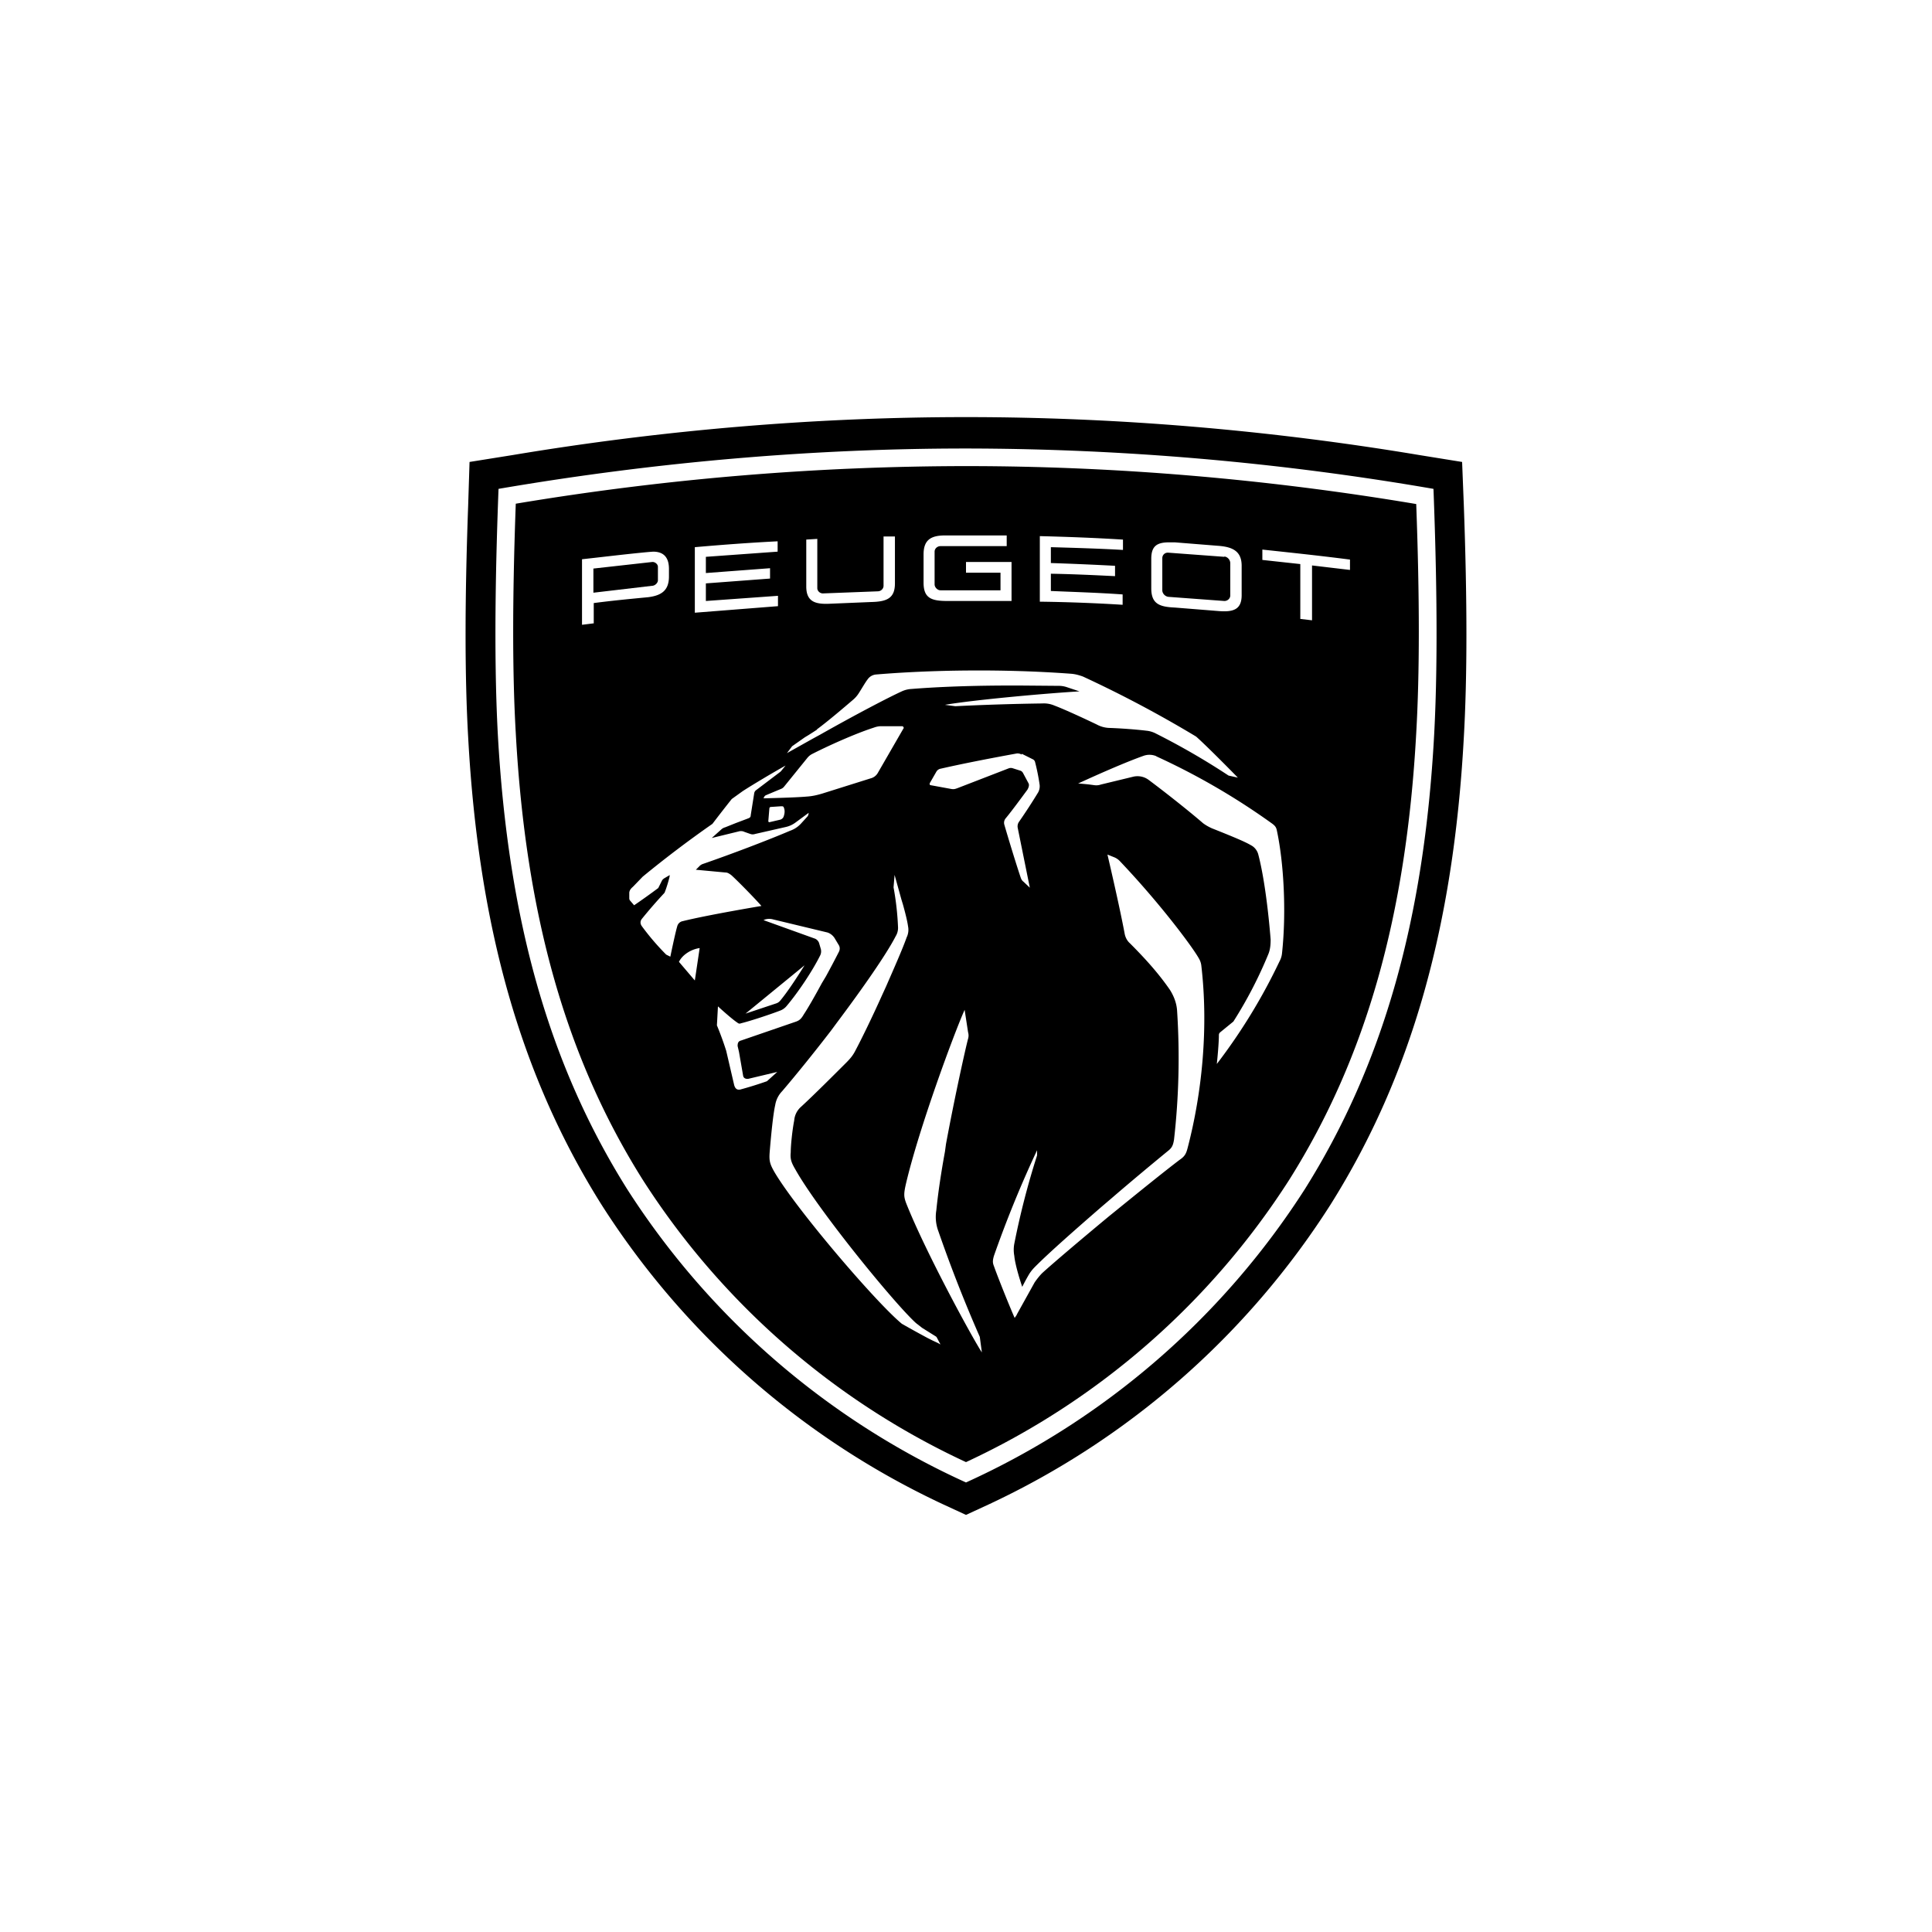
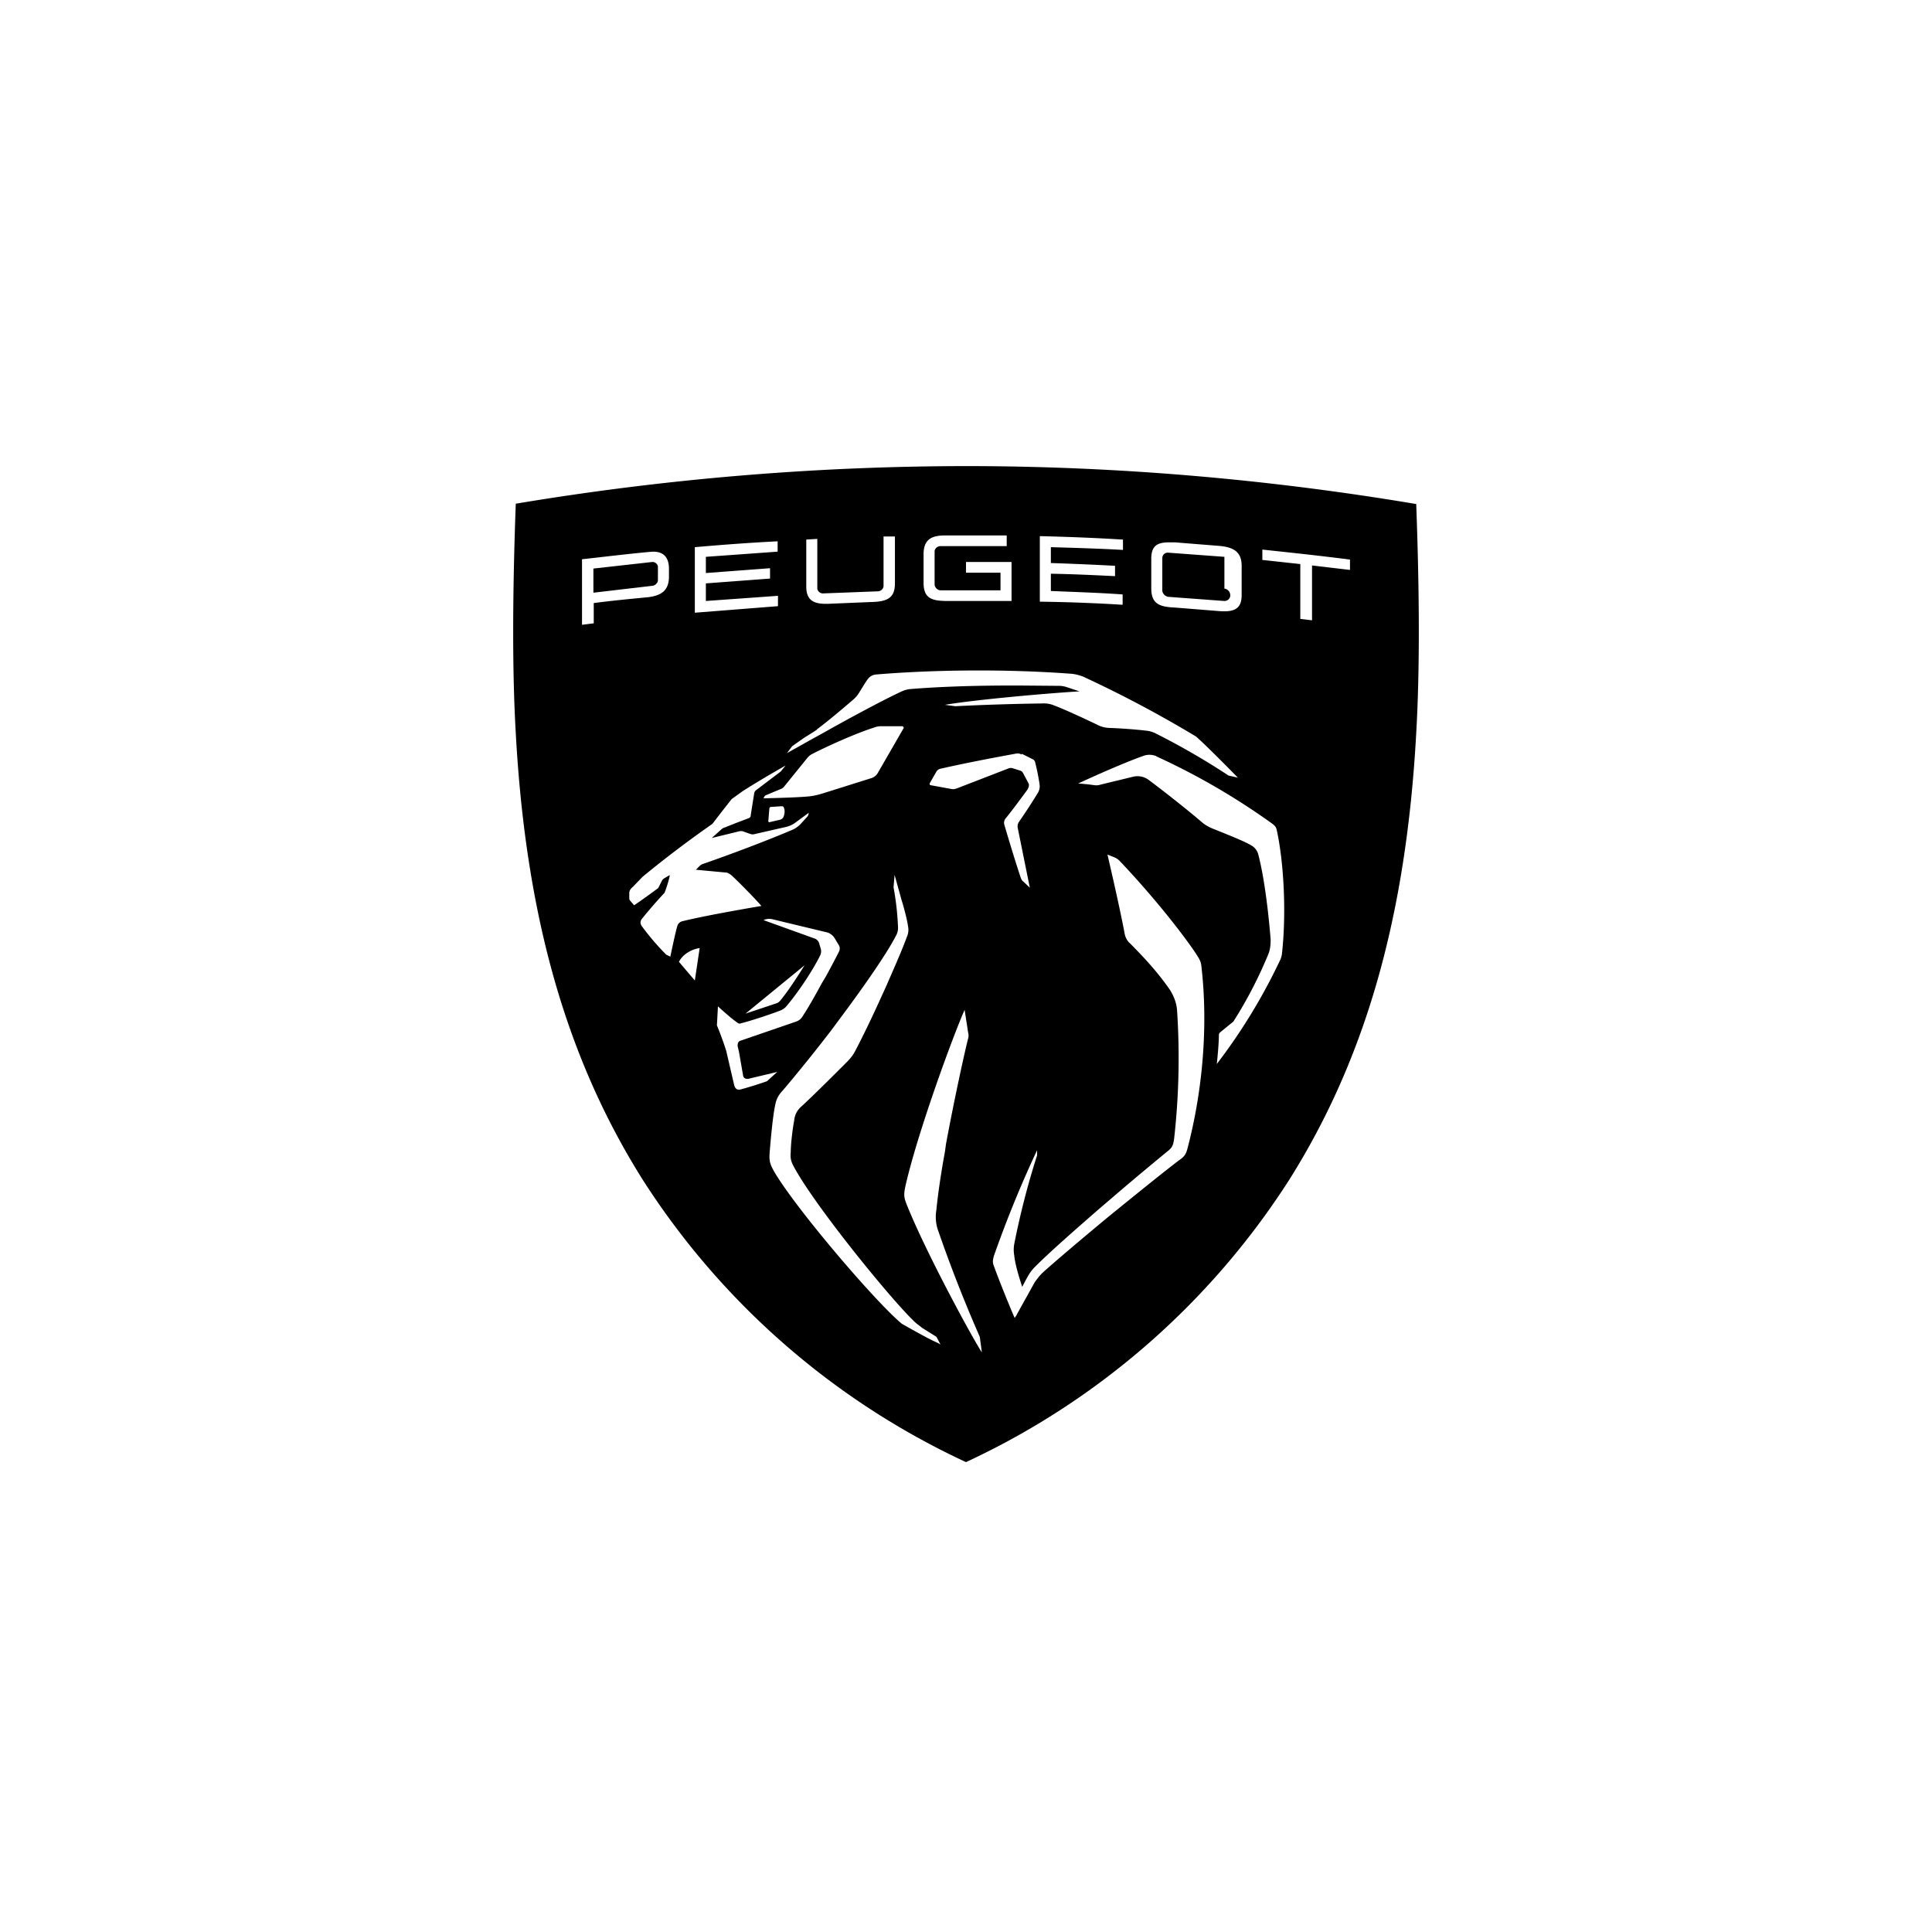
<svg xmlns="http://www.w3.org/2000/svg" width="56" height="56" viewBox="0 0 56 56">
-   <path d="M19.07 16.43c0-.08-.09-.15-.17-.14l-1.7.19v.7l1.7-.2c.08 0 .17-.08.17-.16v-.39ZM35.49 16.14l-1.62-.12c-.1-.01-.18.06-.18.16v.93c0 .09.08.18.18.19l1.62.12c.09 0 .17-.07.17-.16v-.93a.2.2 0 0 0-.17-.2Z" />
+   <path d="M19.07 16.43c0-.08-.09-.15-.17-.14l-1.7.19v.7l1.7-.2c.08 0 .17-.08.17-.16v-.39ZM35.49 16.14l-1.62-.12c-.1-.01-.18.06-.18.16v.93c0 .09.08.18.18.19l1.62.12c.09 0 .17-.07.17-.16a.2.2 0 0 0-.17-.2Z" />
  <path fill-rule="evenodd" d="M28 13.51c4.32 0 8.71.37 13.05 1.1.1 2.73.1 4.9 0 6.64-.29 5.3-1.46 9.41-3.67 12.93a22.24 22.24 0 0 1-9.38 8.2 22.23 22.23 0 0 1-9.38-8.2c-2.21-3.52-3.38-7.63-3.67-12.93-.1-1.73-.1-3.91 0-6.65A79.64 79.64 0 0 1 28 13.51ZM18.8 16l.13-.01c.3 0 .46.16.46.5v.22c0 .4-.21.55-.6.6-.52.05-1.05.1-1.58.17v.59h-.02l-.32.04v-1.9c.64-.07 1.28-.15 1.93-.21Zm8.58-.48h1.8v.31h-1.92c-.09 0-.17.07-.17.16v.95c0 .08.08.17.17.17H29v-.51h-1v-.31h1.32v1.13h-1.86c-.46 0-.69-.08-.69-.53v-.82c0-.41.2-.55.62-.55Zm5.99.68c0-.37.16-.48.52-.48h.16l1.25.1c.42.03.69.15.69.58v.85c0 .42-.24.5-.69.46l-1.25-.1c-.45-.02-.68-.11-.68-.56v-.85Zm-7.43-.66v1.37c0 .43-.23.53-.69.54l-1.2.05c-.42.02-.68-.06-.68-.5v-1.36l.32-.02v1.43c0 .08.08.16.18.15l1.57-.06c.1 0 .17-.08.17-.16v-1.43h.33Zm6.6.1c-.8-.05-1.6-.08-2.4-.1v1.9c.8.01 1.6.04 2.4.09v-.3c-.69-.05-1.39-.07-2.08-.1v-.5c.62.01 1.24.04 1.86.07v-.3a91.3 91.3 0 0 0-1.86-.08v-.46c.7.02 1.39.04 2.09.08v-.3Zm-10 .05v.3l-2.08.15v.47l1.86-.14v.3l-1.86.14v.51l2.09-.15v.3l-2.41.19v-1.9c.8-.07 1.6-.13 2.4-.17Zm16.59.53c-.85-.11-1.7-.2-2.54-.29v.3l1.1.12v1.59l.34.04v-1.59l1.1.13v-.3ZM25.4 19.55c1.55-.13 3.65-.17 5.66-.02.11.01.22.04.33.08a34.1 34.1 0 0 1 3.28 1.74c.34.3 1.21 1.19 1.21 1.19l-.27-.06a20.8 20.8 0 0 0-2.13-1.23.74.74 0 0 0-.25-.07c-.33-.04-.77-.07-1.06-.08a.82.82 0 0 1-.38-.1c-.27-.13-.91-.43-1.23-.55a.77.77 0 0 0-.35-.06 70.39 70.39 0 0 0-2.52.08l-.3-.04c.87-.15 3.02-.34 3.9-.39l-.36-.12a.75.75 0 0 0-.21-.04l-1.18-.01h-.2c-.84 0-1.92.02-2.92.1a.77.77 0 0 0-.26.06c-.4.18-1.39.7-2.38 1.26l-.22.12-.75.42.15-.2a103.57 103.57 0 0 0 .37-.26l.1-.06a18.14 18.14 0 0 0 .25-.16v-.01c.3-.22.77-.62 1.05-.86a.84.84 0 0 0 .17-.2c.09-.14.18-.3.25-.39a.33.33 0 0 1 .25-.14Zm.79 1.57a.05.05 0 0 0-.04-.07h-.64a.64.64 0 0 0-.18.04c-.56.18-1.35.54-1.8.77a.45.45 0 0 0-.13.11l-.68.84a.21.21 0 0 1-.09.06l-.43.18a.1.1 0 0 0-.05.05l-.02.04s.92-.02 1.24-.05c.17-.01.3-.04.47-.09l1.4-.44a.33.33 0 0 0 .2-.15l.75-1.3Zm-3.54 2.25c.03 0 .06 0 .07.04.04.09.02.19-.01.27a.15.15 0 0 1-.1.08l-.3.07a.03.03 0 0 1-.04-.03l.03-.36c0-.03.02-.05.04-.05l.3-.02Zm6.96-1.5a.23.23 0 0 0-.14-.03c-.77.14-1.59.3-2.2.44a.18.18 0 0 0-.13.09l-.19.33c-.01.03 0 .06.03.06l.6.11c.07.01.1 0 .16-.02l1.5-.58a.18.18 0 0 1 .12 0l.22.07c.03.01.05.03.07.06l.16.3c.03.05.01.12-.03.19-.17.23-.44.6-.63.83a.2.2 0 0 0-.04.18c.11.38.35 1.17.48 1.55.02.05.04.08.08.11l.18.17L29.5 24a.23.23 0 0 1 .03-.17 17 17 0 0 0 .56-.86.37.37 0 0 0 .04-.25c-.03-.21-.08-.45-.13-.64a.12.12 0 0 0-.06-.07l-.32-.16Zm-6.84.32-.13.16-.02.02-.7.53a.14.14 0 0 0-.06.1l-.1.63c0 .05-.02.07-.07.09l-.37.14-.3.12a.28.28 0 0 0-.1.05l-.29.26.82-.2c.05 0 .08 0 .12.02l.17.06c.06.02.09.02.16 0l.88-.2a.74.74 0 0 0 .28-.13l.38-.28-.01.06-.02.04-.2.22a.77.77 0 0 1-.31.2c-.63.27-1.71.68-2.52.96a.25.25 0 0 0-.11.07l-.1.1.86.08c.06 0 .1.03.16.07.16.14.71.7.88.9 0 0-1.56.26-2.28.44a.2.2 0 0 0-.16.15c-.06.2-.2.88-.2.88l-.12-.06a7.18 7.18 0 0 1-.71-.83c-.04-.06-.05-.13 0-.2a14.18 14.18 0 0 1 .66-.76c.05-.11.13-.38.15-.48v-.04h.01l-.17.1c-.04.03-.05.04-.07.08l-.1.2a20.73 20.73 0 0 1-.7.5l-.12-.14a.1.1 0 0 1-.02-.06v-.17c.01-.06.03-.1.11-.17l.28-.29a32.12 32.12 0 0 1 2.02-1.53 42 42 0 0 1 .56-.72l.32-.23c.31-.2.9-.55 1.24-.74Zm-2.63 6.23.14-.94c-.27.04-.51.21-.6.4l.46.54Zm3.18-.44c-.23.37-.5.78-.71 1.03a.25.25 0 0 1-.1.07l-.9.3 1.71-1.4Zm10.2-6.06a.51.51 0 0 0-.38-.01c-.45.16-1.15.46-1.89.8h.02l.22.02.09.01.15.02a.4.4 0 0 0 .18-.02l.95-.23c.15-.03.31 0 .44.1.43.32 1.13.87 1.57 1.25.08.06.17.11.26.15.68.27.98.4 1.13.49.1.05.18.15.21.26.18.68.3 1.72.36 2.47 0 .14-.01.28-.06.41a12.46 12.46 0 0 1-1.02 1.97l-.38.31a.1.1 0 0 0-.04.08c0 .26-.05.75-.06.84a16.6 16.6 0 0 0 1.82-2.98.6.6 0 0 0 .07-.23c.13-1.2.05-2.63-.15-3.56-.02-.1-.06-.14-.14-.2a20.02 20.02 0 0 0-3.36-1.95Zm-11.34 4.73a.42.42 0 0 1 .23 0l1.58.38a.4.4 0 0 1 .2.16l.12.2c.04.06.04.14 0 .21a27 27 0 0 1-.37.7l-.12.2c-.2.37-.4.72-.52.9-.07.12-.12.18-.25.22l-1.57.54c-.08.02-.1.07-.1.16l.04.17.12.69c.01.06.06.1.15.09l.84-.2-.3.27a11.04 11.04 0 0 1-.77.24c-.09.02-.15-.02-.18-.13l-.23-.99a9.16 9.16 0 0 0-.27-.74l.03-.55s.38.35.56.47c.04.03.06.04.11.02.25-.06.83-.25 1.14-.37a.44.44 0 0 0 .18-.13c.33-.39.74-1 .97-1.46a.27.27 0 0 0 .02-.2l-.05-.17a.22.22 0 0 0-.11-.12l-1.5-.54.05-.02Zm10.12-1.8-.2-.08s.35 1.49.5 2.3c.02.1.07.2.15.27.52.52.87.93 1.16 1.35.12.19.2.4.21.63a21 21 0 0 1-.09 3.71c-.03.19-.07.25-.2.35-.45.37-1.04.86-1.62 1.36l-.27.23c-.76.66-1.5 1.31-1.92 1.73-.09.09-.12.13-.17.2-.1.16-.22.4-.22.4s-.2-.58-.23-.9a.95.95 0 0 1 0-.35 23.07 23.07 0 0 1 .66-2.56v-.15a32.8 32.8 0 0 0-1.25 3.06c-.04.14-.04.2 0 .3.12.34.45 1.16.6 1.5l.05-.07.03-.06.5-.9c.07-.1.14-.19.22-.27.33-.3 1.12-.97 1.94-1.65l.21-.17c.69-.56 1.37-1.11 1.83-1.46.15-.1.19-.18.23-.33.43-1.64.61-3.53.4-5.31a.53.53 0 0 0-.07-.2c-.19-.34-1.13-1.6-2.3-2.83a.47.47 0 0 0-.15-.1Zm-6.37.51.2.72.04.13c.07.25.13.49.15.64a.5.5 0 0 1-.04.32c-.12.34-.36.88-.6 1.43l-.11.24c-.3.67-.62 1.32-.77 1.6-.07.14-.14.23-.28.37-.32.32-.93.93-1.3 1.27a.59.59 0 0 0-.2.4c-.05.25-.1.7-.1.92-.02.2.02.3.13.49.66 1.18 2.88 3.9 3.5 4.46l.18.14.4.25a.1.1 0 0 1 .03.04l.1.19-.07-.04-.15-.07-.14-.07a30.3 30.3 0 0 1-.76-.42c-.74-.61-3-3.25-3.67-4.36-.16-.27-.18-.36-.16-.62.04-.49.1-1.1.16-1.36a.75.75 0 0 1 .2-.4c.41-.48.92-1.11 1.42-1.76l.17-.23c.75-1 1.44-1.99 1.7-2.5a.46.46 0 0 0 .07-.26 8.21 8.21 0 0 0-.13-1.16l.03-.36Zm2.13 4.56-.1-.65c-.3.67-1.32 3.42-1.7 5.04-.07.3-.06.38 0 .55.55 1.4 1.94 3.95 2.2 4.34l-.06-.45a41.12 41.12 0 0 1-1.2-3.06 1.18 1.18 0 0 1-.06-.61c.05-.5.14-1.1.25-1.7l.03-.22c.26-1.4.57-2.79.64-3.05a.33.33 0 0 0 0-.19Z" clip-rule="evenodd" />
-   <path fill-rule="evenodd" d="M27.35 43.61a23.56 23.56 0 0 1-9.92-8.7c-2.33-3.71-3.56-8.02-3.86-13.54-.1-1.76-.1-3.96 0-6.72l.04-1.26 1.25-.2c4.37-.73 8.8-1.1 13.14-1.1 4.35 0 8.77.37 13.14 1.1l1.24.2.05 1.26c.1 2.76.1 4.96 0 6.72-.3 5.52-1.53 9.83-3.86 13.54a23.56 23.56 0 0 1-9.92 8.7l-.65.3-.65-.3ZM28 13c-4.38 0-8.94.38-13.55 1.17-.07 1.85-.15 4.7-.02 7.12.3 5.4 1.49 9.58 3.75 13.18a22.9 22.9 0 0 0 9.82 8.5 22.9 22.9 0 0 0 9.82-8.5c2.26-3.6 3.46-7.79 3.75-13.18.13-2.42.05-5.27-.02-7.12A80.11 80.11 0 0 0 28 13Z" clip-rule="evenodd" />
</svg>